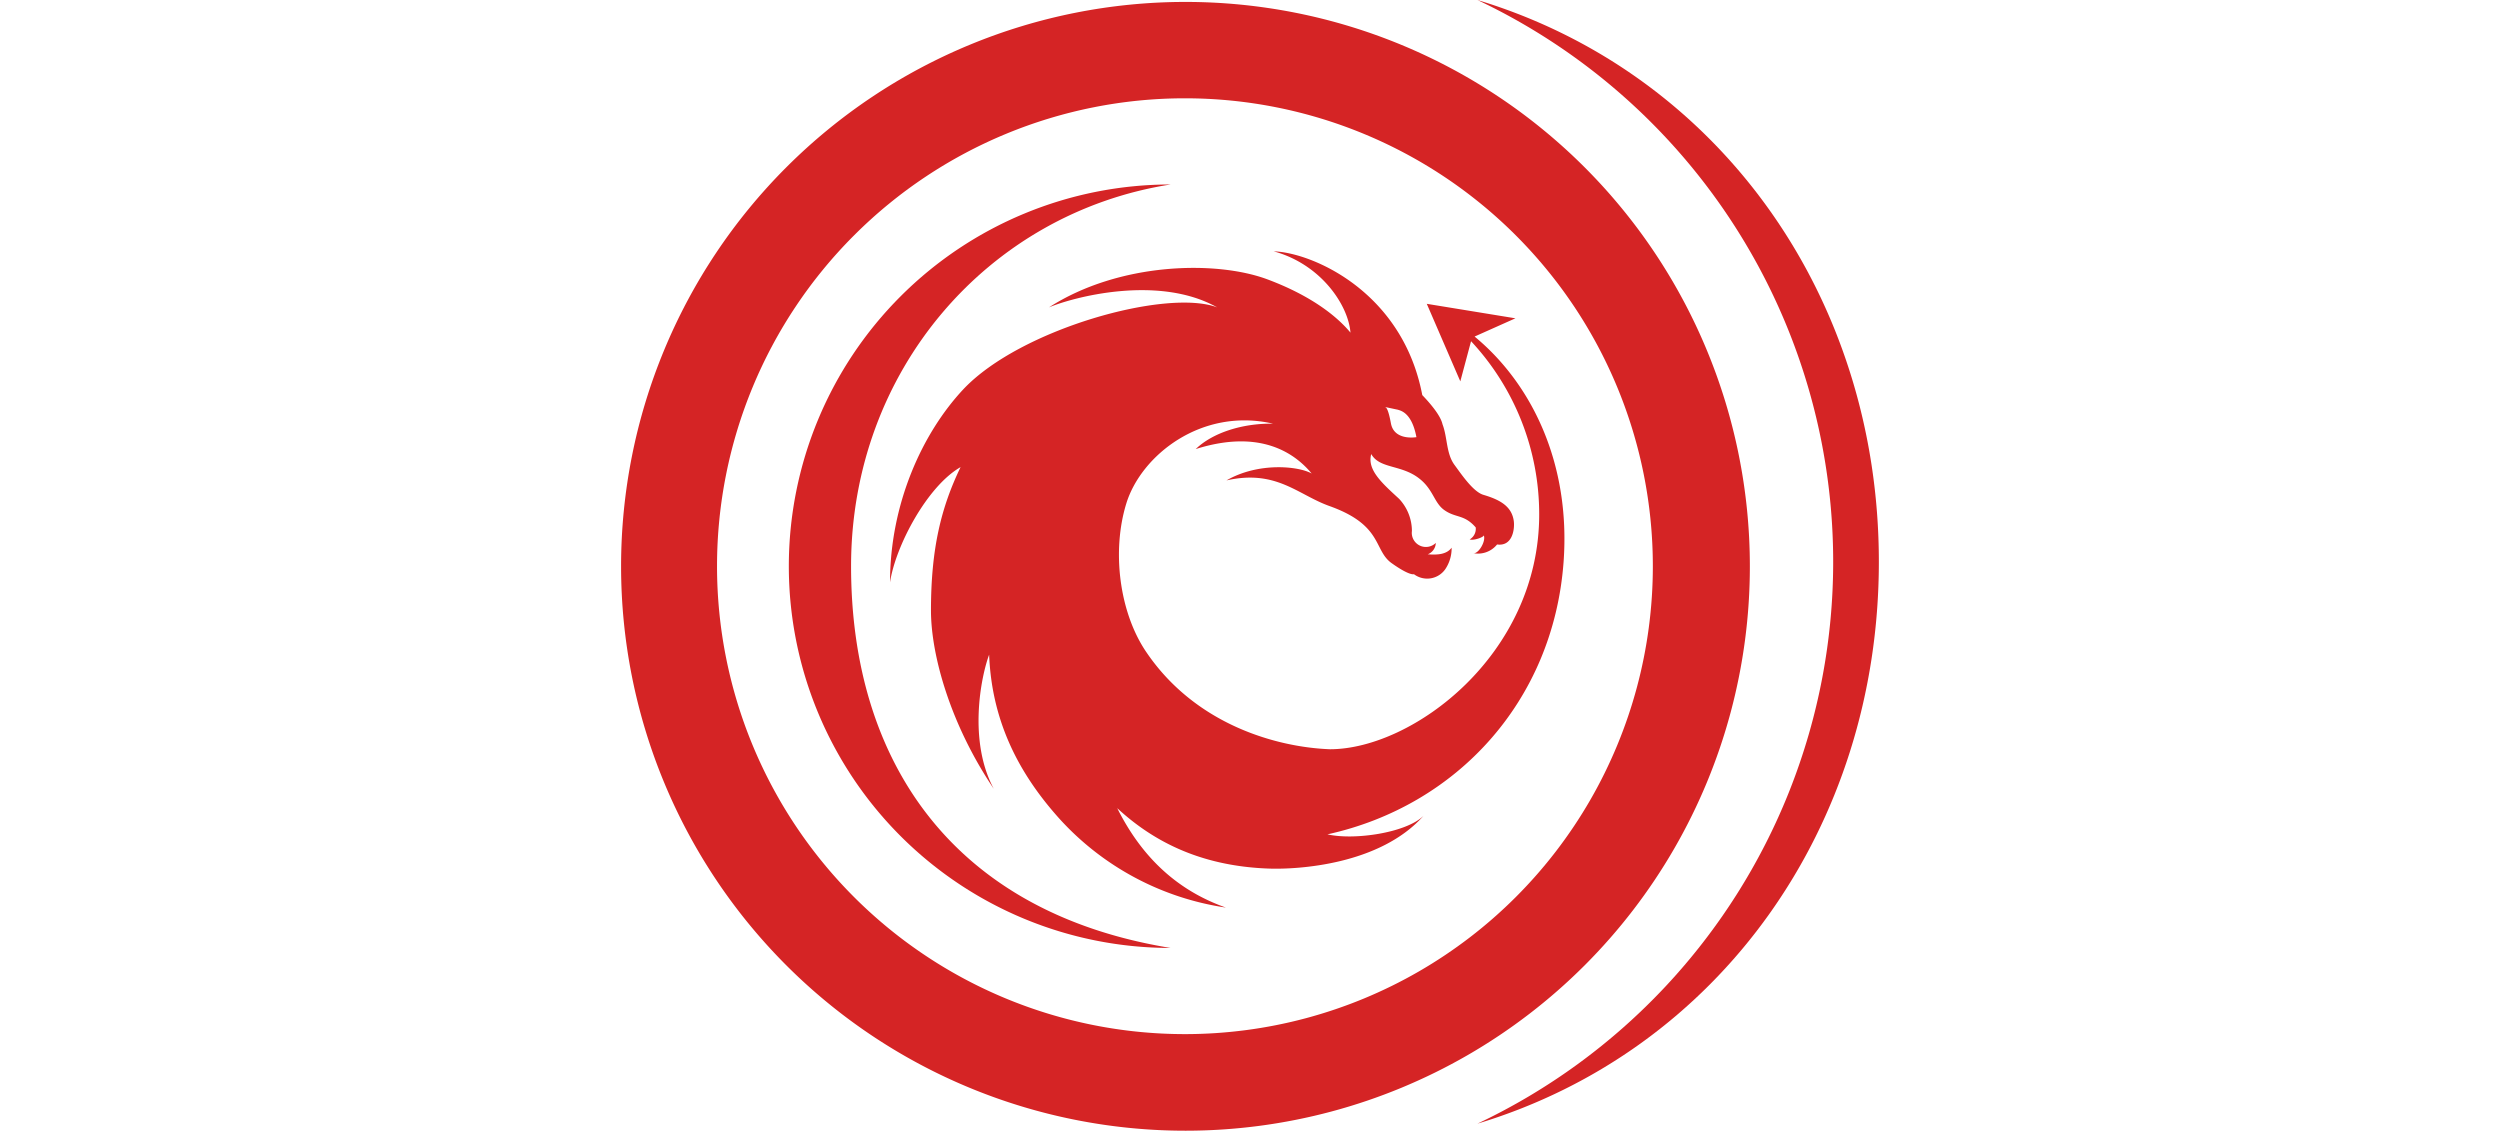
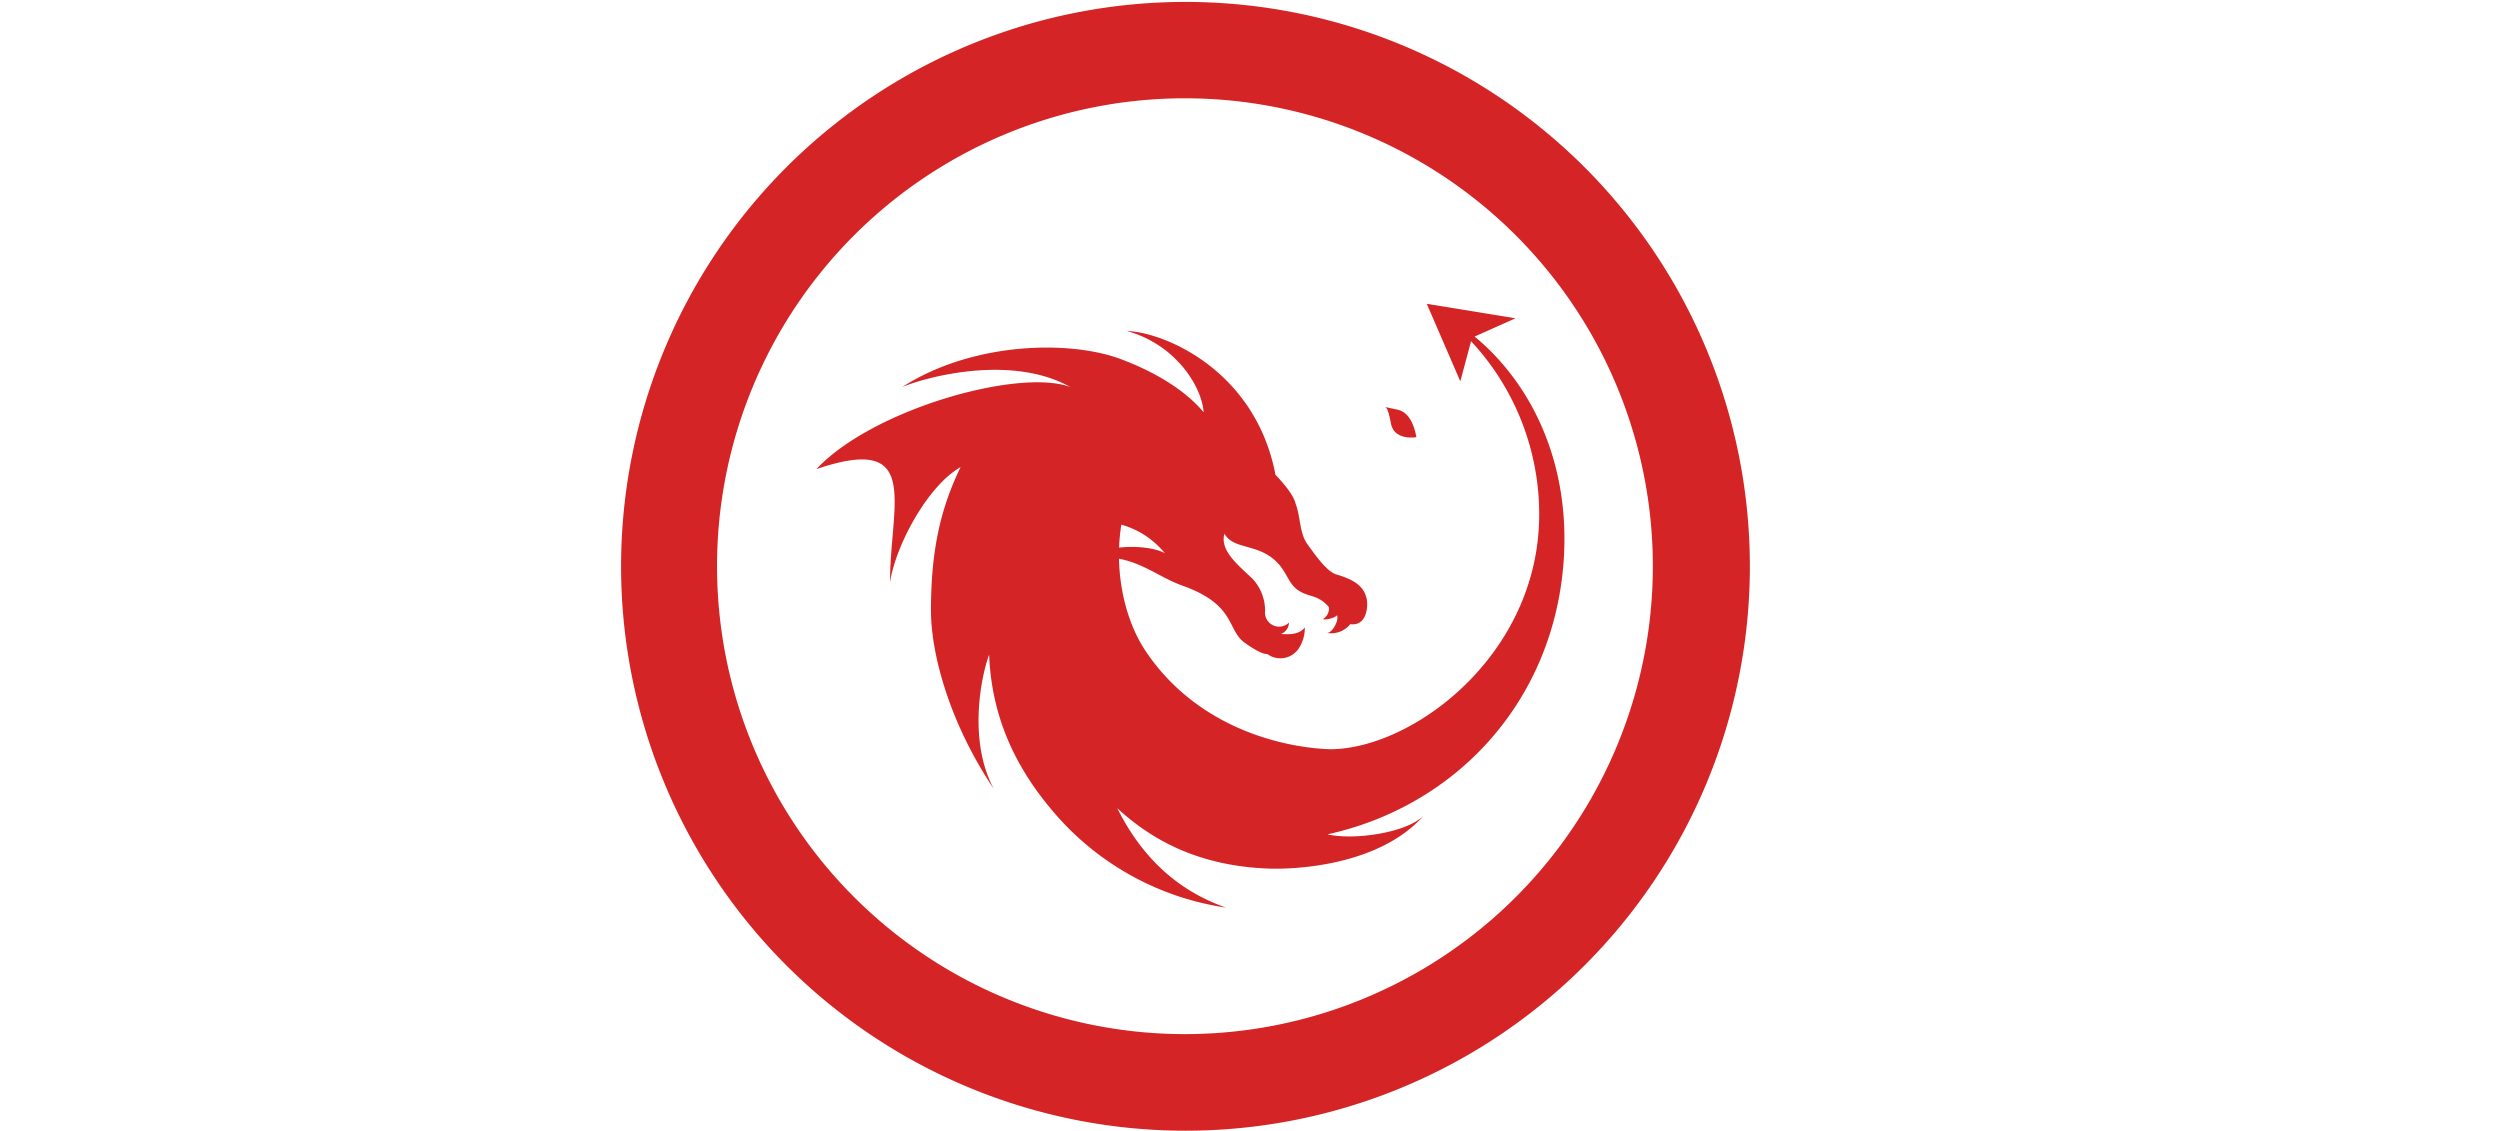
<svg xmlns="http://www.w3.org/2000/svg" id="Layer_1" data-name="Layer 1" height="106" viewBox="0 0 234.39 210.7">
  <defs>
    <style>.cls-1{fill:#d52425;}</style>
  </defs>
-   <path class="cls-1" d="M102.39,176.94c-40.5-6.61-59.54-34.69-59.54-71.14S68.38,40,102.39,34.66a71.14,71.14,0,0,0,0,142.28" transform="translate(0 -0.28)" />
-   <path class="cls-1" d="M159.58.28a115.83,115.83,0,0,1,0,209.41c45-13.58,74.81-55.31,74.81-104.71S204.54,13.86,159.58.28" transform="translate(0 -0.28)" />
  <path class="cls-1" d="M105.06,193a87.2,87.2,0,1,1,87.21-87.2A87.2,87.2,0,0,1,105.06,193m105.29-87.2A105.18,105.18,0,1,0,105.18,211,105.17,105.17,0,0,0,210.35,105.8" transform="translate(0 -0.28)" />
  <path class="cls-1" d="M142.41,76.15h.09C142.44,76.13,142.41,76.15,142.41,76.15Z" transform="translate(0 -0.28)" />
-   <path class="cls-1" d="M159.05,63l7.61-3.4-16.52-2.7,6.25,14.45,2-7.48a47.27,47.27,0,0,1,12.7,32.28c0,26.18-23.61,43.76-39,43.76-9.79-.37-25-4.49-34.23-18.12-5-7.35-6.47-18.77-3.71-27.7s14-17.93,27.36-14.85c-5.74-.1-11.3,1.7-14.43,4.73,12.22-3.87,18.61.94,21.61,4.56-2.44-1.39-9.92-2.16-15.88,1.28,9.3-2.09,13.26,2.66,19.2,4.78,10,3.57,8.18,8.22,11.58,10.64s4.16,2.06,4.16,2.06a4.11,4.11,0,0,0,5.84-.94,6.93,6.93,0,0,0,1.18-4c-.94,1.27-2.64,1.37-4.45,1.23a2.34,2.34,0,0,0,1.5-2.12,2.63,2.63,0,0,1-4.45-2.22,8.79,8.79,0,0,0-2.39-6c-3.19-2.94-6-5.4-5.19-8.34,1.58,2.8,5.65,1.92,9,4.6,2.55,2,2.72,4.48,4.59,5.82,2.19,1.56,3.69.75,5.88,3.25a2.28,2.28,0,0,1-1.13,2.24c.78.25,2.59-.41,2.64-.76.43,1.15-1.07,3.59-2,3.31a4.56,4.56,0,0,0,4.47-1.61c2.88.39,3.28-2.85,3.13-4.24-.32-2.82-2.51-4.07-5.64-5-1.94-.54-4.19-3.92-5.39-5.54-1.61-2.14-1.32-5.14-2.27-7.62h0c-.35-1.63-2.29-3.9-3.77-5.44-3.69-19.37-20.61-26.57-27.69-26.79,8.73,2.37,13.89,9.93,14.31,15.15-2.4-2.9-7.12-6.8-15.46-9.92-9.5-3.56-27.58-3.24-40.74,5.22,4.46-1.89,20.38-6.18,31.37,0-9.35-3.58-36.75,4-47.34,15.28C56.13,81,50.11,94.15,50.11,108.81c1-6.74,6.92-17.92,13.15-21.48-3.64,7.54-5.52,15.23-5.52,26.71,0,8.28,3.57,21.17,11.71,33.25-4.77-8.84-2.44-20.77-.87-25C69.05,134.2,73.7,144,81.7,152.88a52.18,52.18,0,0,0,31,16.54c-9.36-3.31-15.8-9.66-20.25-18.53,6.25,5.77,15,10.8,28.27,11.26,5.35.19,20.67-.68,28.82-9.84-3.25,3.2-13,4.6-17.91,3.46,24.08-5.29,42.07-24.83,44-50.7C177,86.56,169.61,71.71,159.05,63ZM142.5,76.16l2.26.48c.49.18,2.58.49,3.45,5.11,0,0-4.13.74-4.75-2.56-.45-2.44-.81-2.93-1-3h-.09S142.44,76.13,142.5,76.16Z" transform="translate(0 -0.28)" />
+   <path class="cls-1" d="M159.05,63l7.61-3.4-16.52-2.7,6.25,14.45,2-7.48a47.27,47.27,0,0,1,12.7,32.28c0,26.18-23.61,43.76-39,43.76-9.79-.37-25-4.49-34.23-18.12-5-7.35-6.47-18.77-3.71-27.7c-5.74-.1-11.3,1.7-14.43,4.73,12.22-3.87,18.61.94,21.61,4.56-2.44-1.39-9.92-2.16-15.88,1.28,9.3-2.09,13.26,2.66,19.2,4.78,10,3.57,8.18,8.22,11.58,10.64s4.16,2.06,4.16,2.06a4.11,4.11,0,0,0,5.84-.94,6.93,6.93,0,0,0,1.18-4c-.94,1.27-2.64,1.37-4.45,1.23a2.34,2.34,0,0,0,1.5-2.12,2.63,2.63,0,0,1-4.45-2.22,8.79,8.79,0,0,0-2.39-6c-3.19-2.94-6-5.4-5.19-8.34,1.58,2.8,5.65,1.92,9,4.6,2.55,2,2.72,4.48,4.59,5.82,2.19,1.56,3.69.75,5.88,3.25a2.28,2.28,0,0,1-1.13,2.24c.78.25,2.59-.41,2.64-.76.43,1.15-1.07,3.59-2,3.31a4.56,4.56,0,0,0,4.47-1.61c2.88.39,3.28-2.85,3.13-4.24-.32-2.82-2.51-4.07-5.64-5-1.94-.54-4.19-3.92-5.39-5.54-1.61-2.14-1.32-5.14-2.27-7.62h0c-.35-1.63-2.29-3.9-3.77-5.44-3.69-19.37-20.61-26.57-27.69-26.79,8.73,2.37,13.89,9.93,14.31,15.15-2.4-2.9-7.12-6.8-15.46-9.92-9.5-3.56-27.58-3.24-40.74,5.22,4.46-1.89,20.38-6.18,31.37,0-9.35-3.58-36.75,4-47.34,15.28C56.13,81,50.11,94.15,50.11,108.81c1-6.74,6.92-17.92,13.15-21.48-3.64,7.54-5.52,15.23-5.52,26.71,0,8.28,3.57,21.17,11.71,33.25-4.77-8.84-2.44-20.77-.87-25C69.05,134.2,73.7,144,81.7,152.88a52.18,52.18,0,0,0,31,16.54c-9.36-3.31-15.8-9.66-20.25-18.53,6.25,5.77,15,10.8,28.27,11.26,5.35.19,20.67-.68,28.82-9.84-3.25,3.2-13,4.6-17.91,3.46,24.08-5.29,42.07-24.83,44-50.7C177,86.56,169.61,71.71,159.05,63ZM142.5,76.16l2.26.48c.49.18,2.58.49,3.45,5.11,0,0-4.13.74-4.75-2.56-.45-2.44-.81-2.93-1-3h-.09S142.44,76.13,142.5,76.16Z" transform="translate(0 -0.28)" />
</svg>